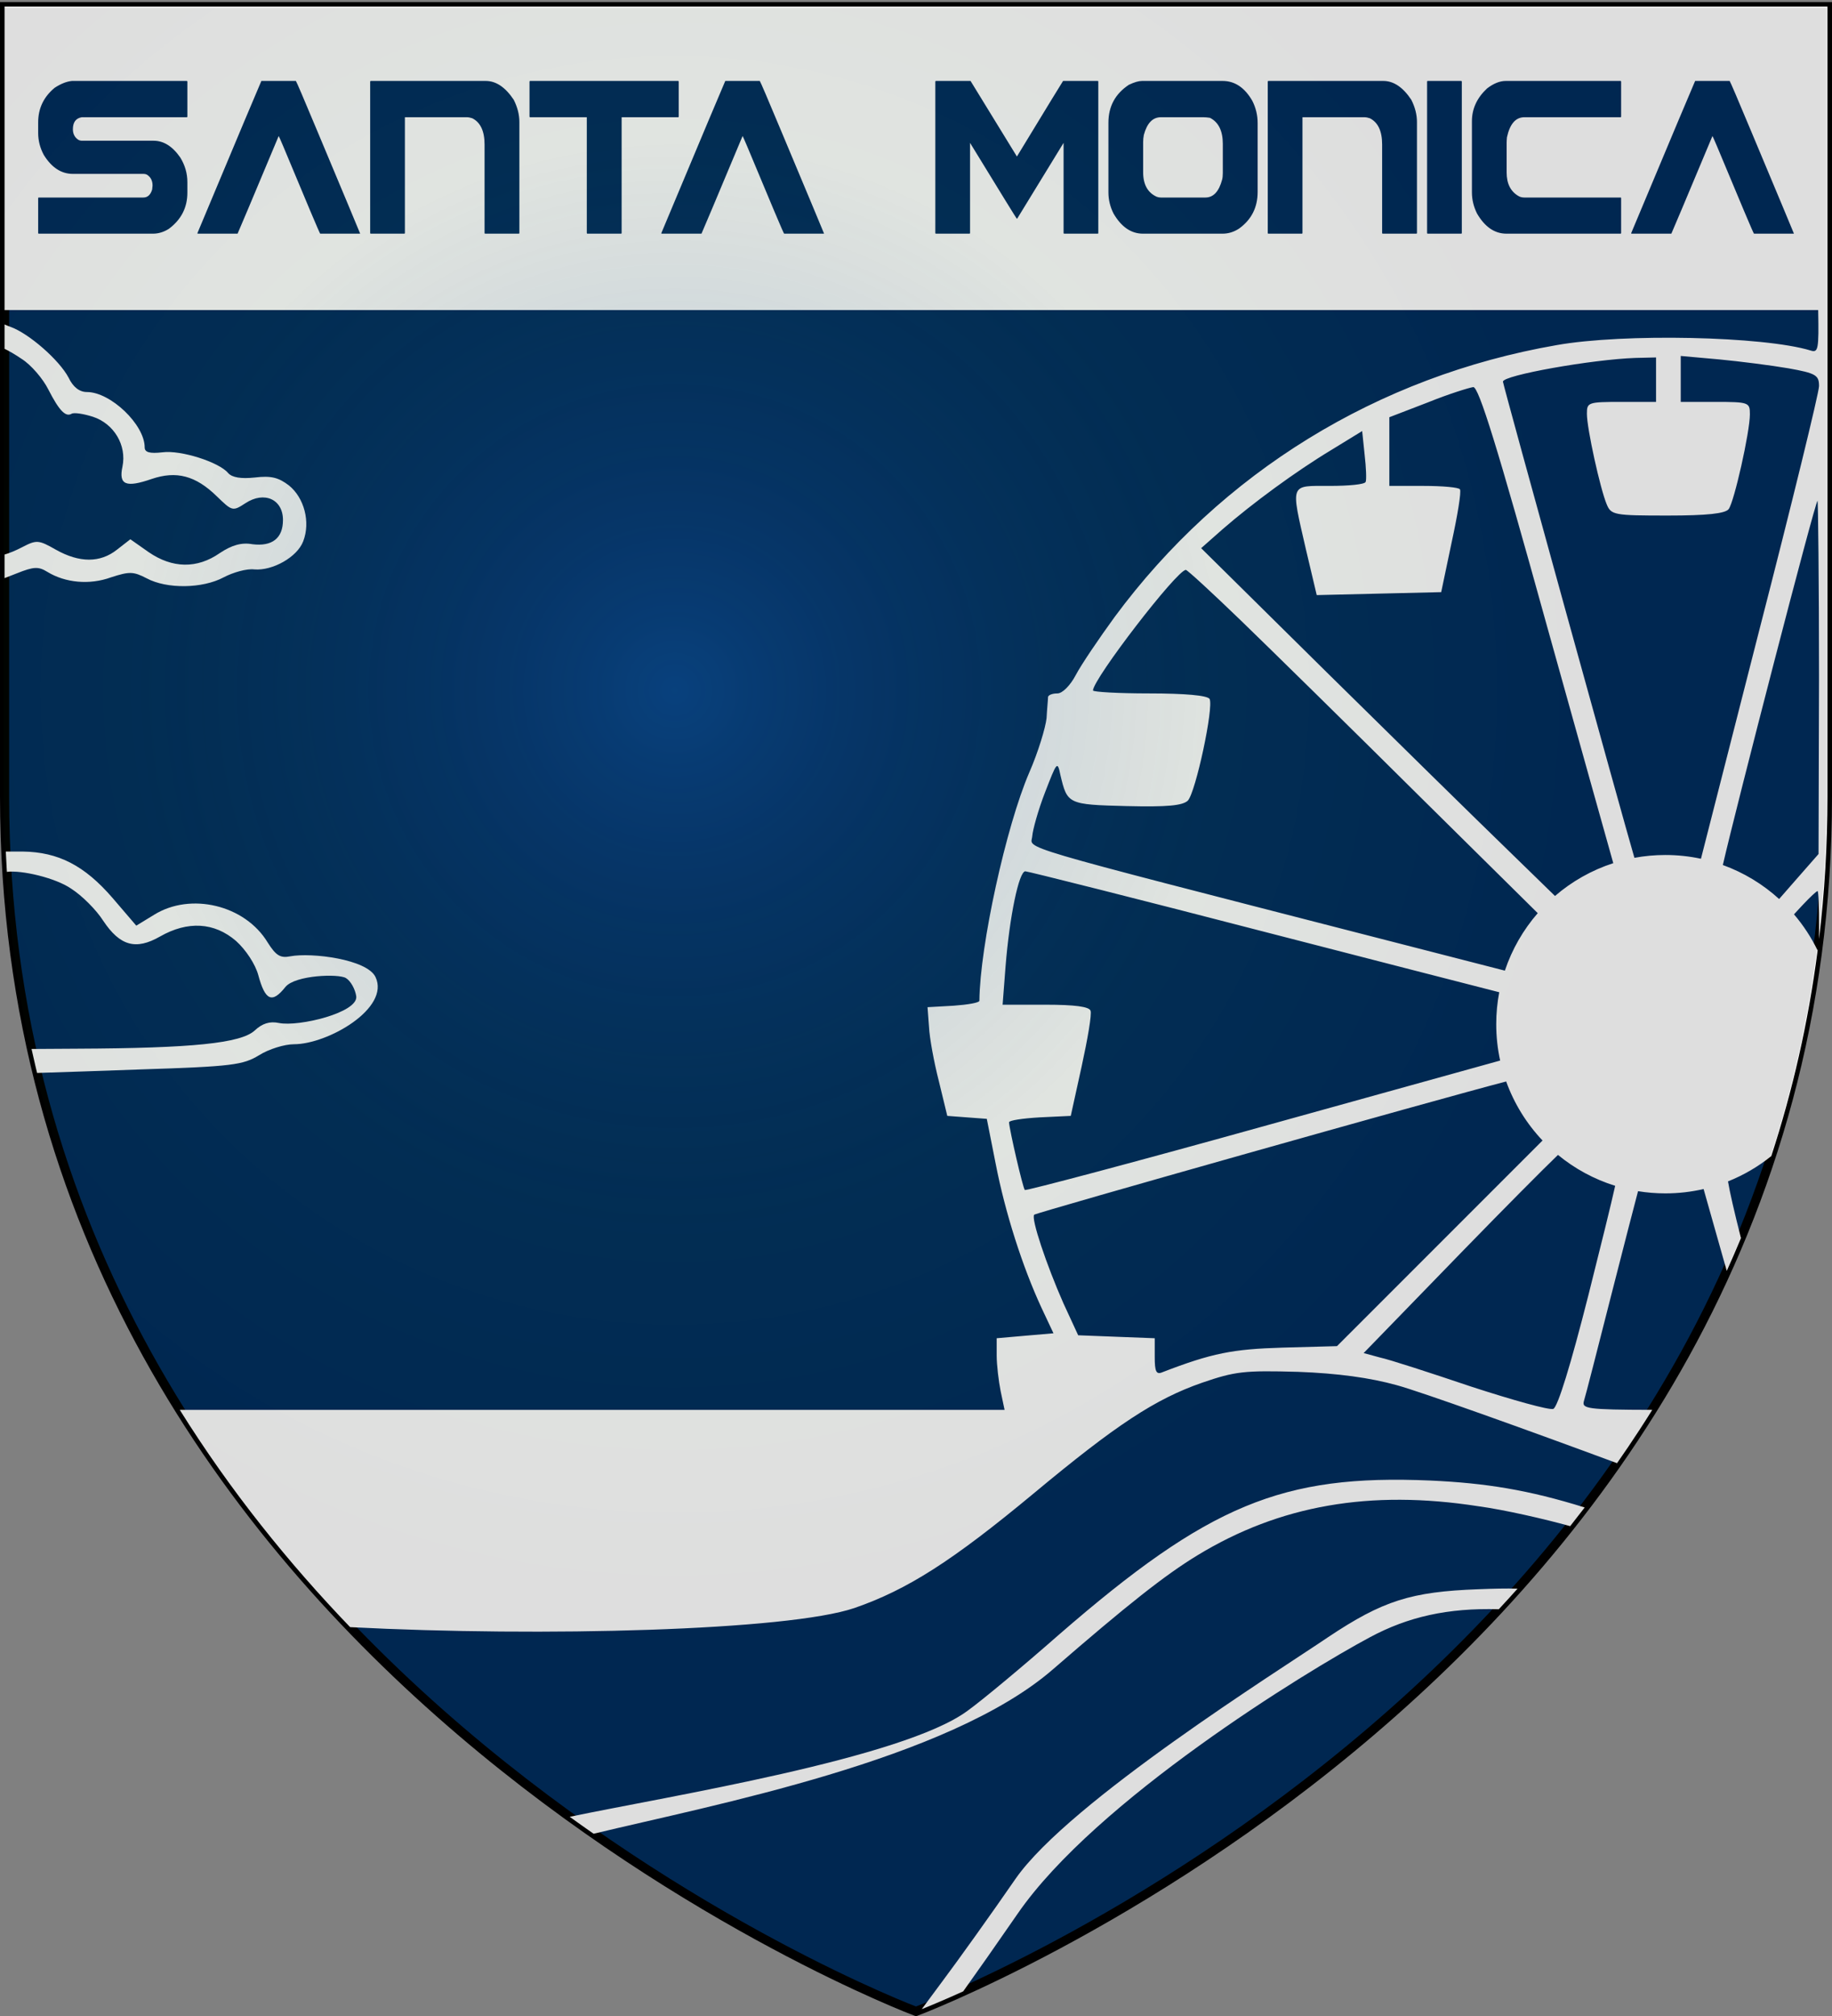
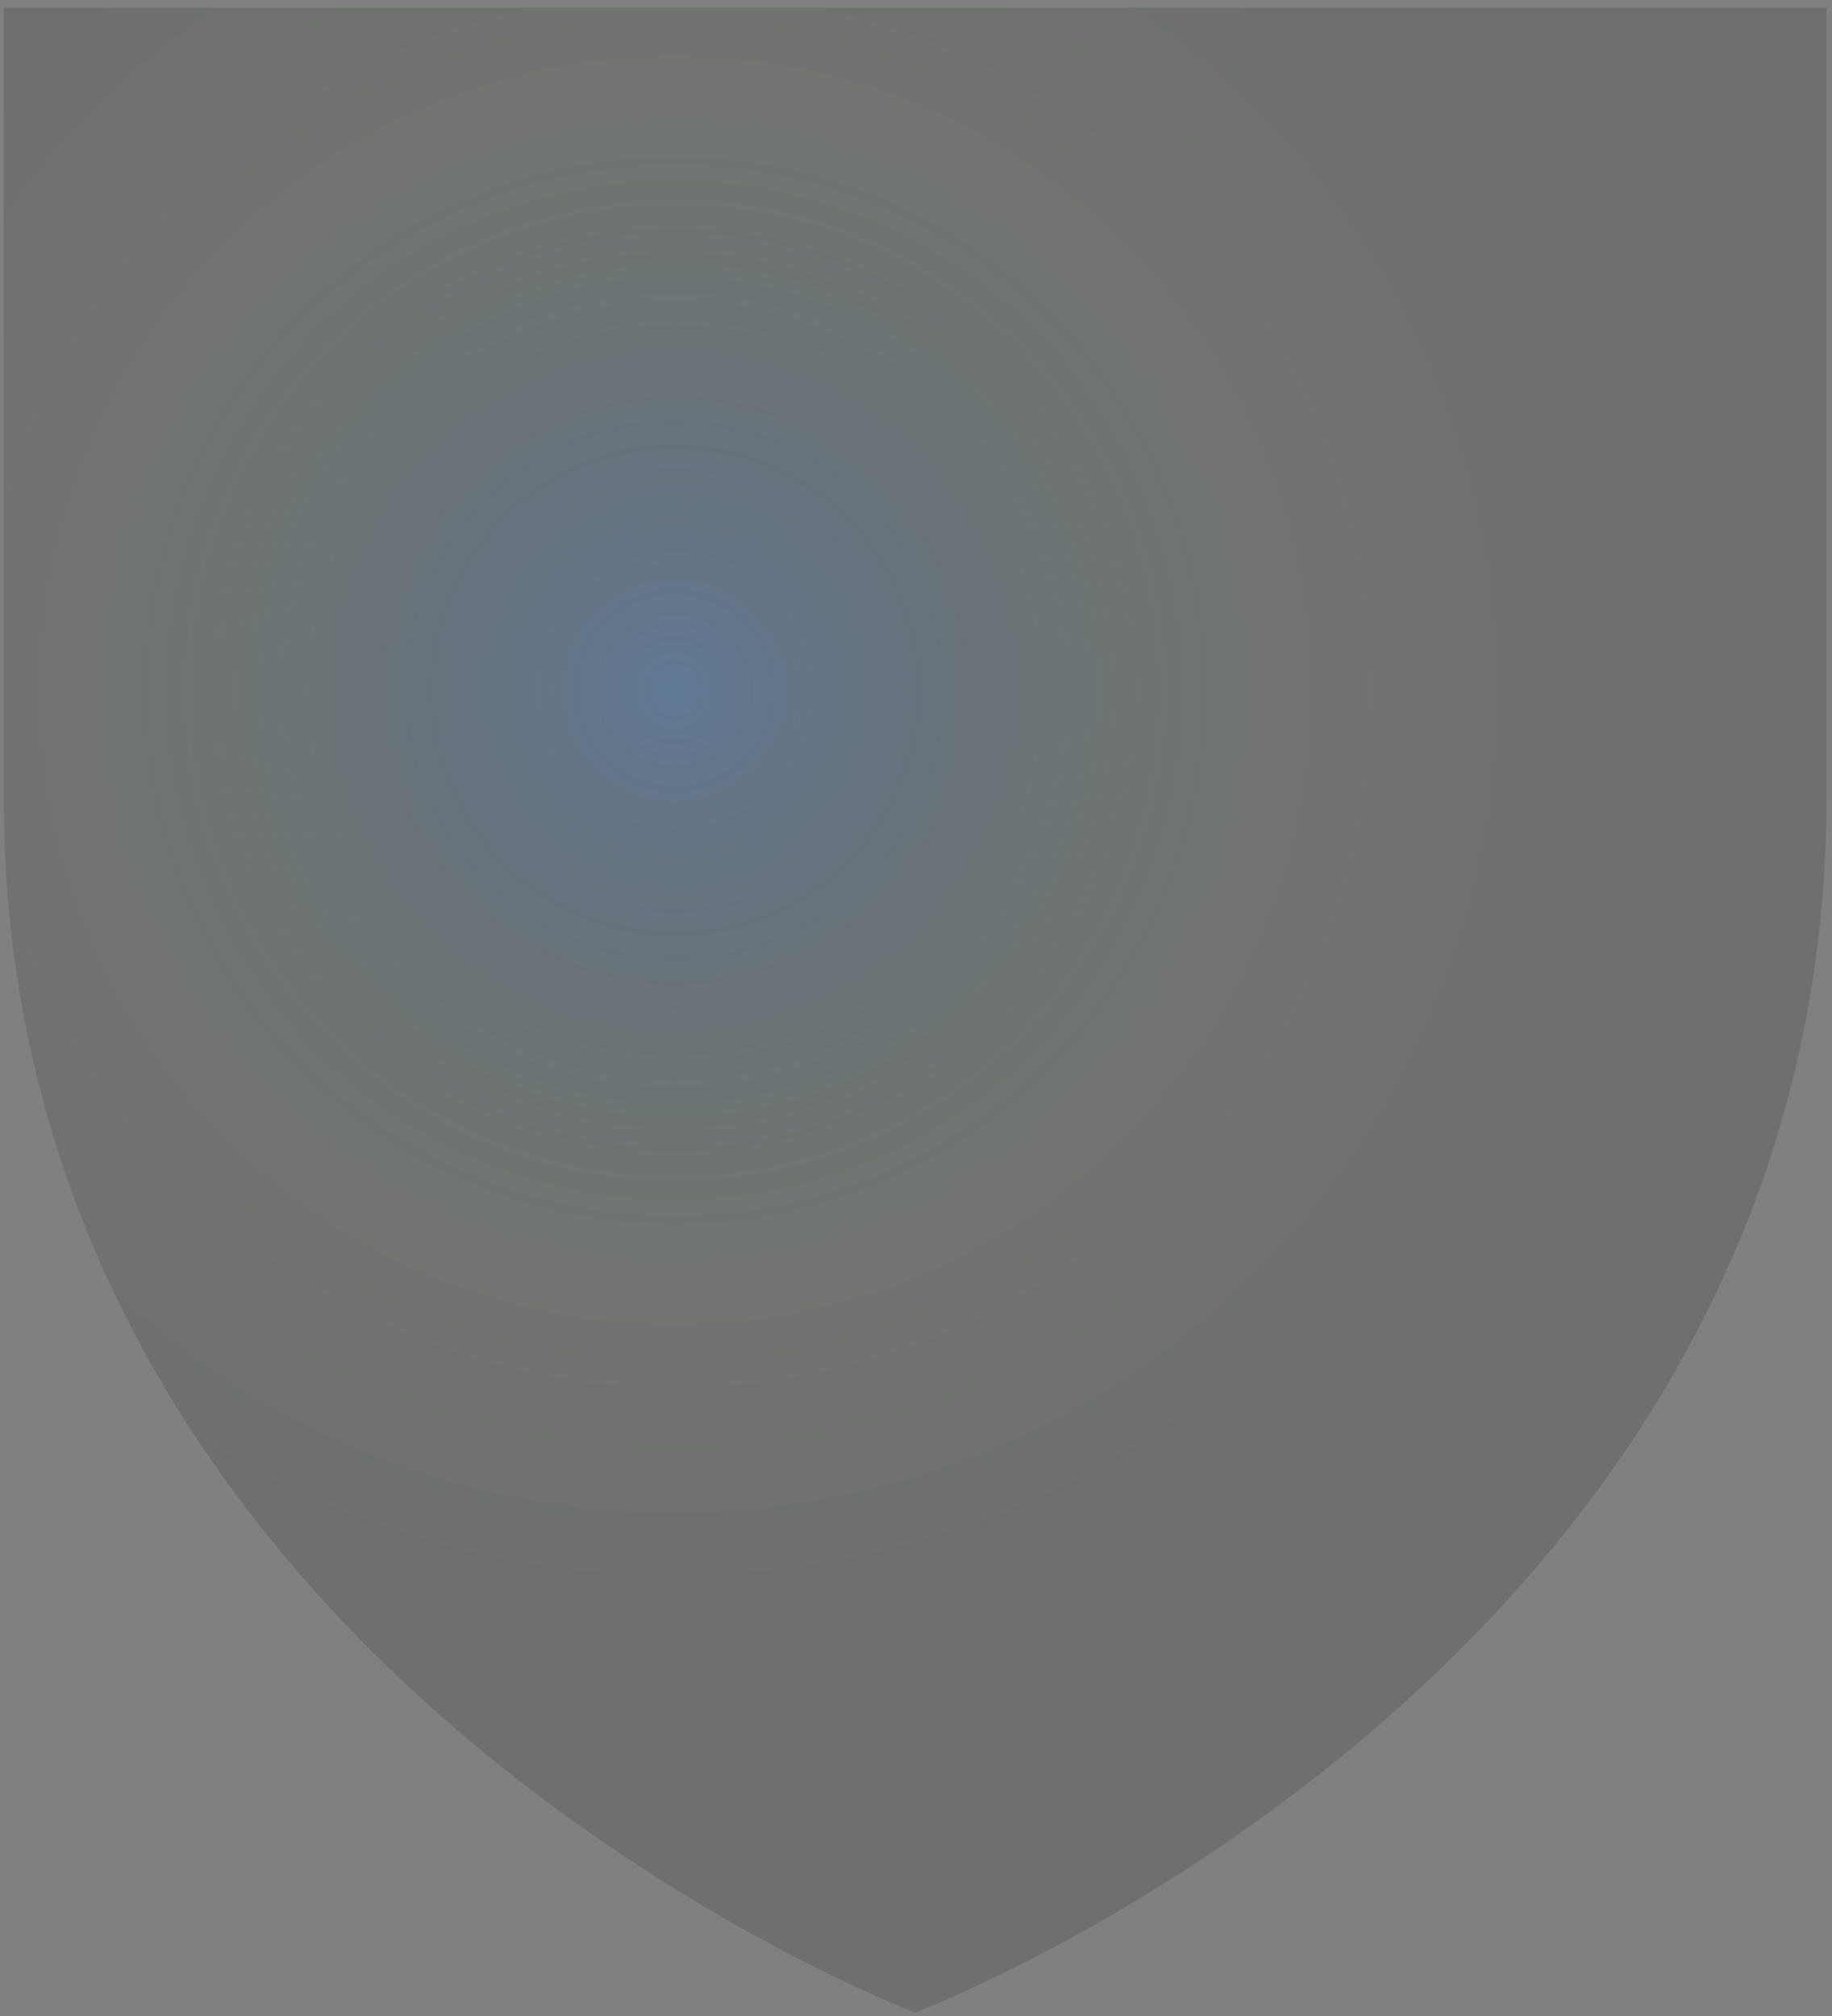
<svg xmlns="http://www.w3.org/2000/svg" version="1.1" width="600" height="660">
  <rect width="100%" height="100%" fill="#808080" stroke="none" />
  <title>GeoBrol - Blason fictif de Santa Monica</title>
  <style>.f{fill:#002d5d;}.g{fill:#52c9e8;}.h{fill:#8a8a8a;}.i{fill:#fff}.t{stroke:#000;stroke-linecap:round;stroke-linejoin:round;stroke-miterlimit:10;}</style>
  <defs>
    <radialGradient id="G" cx="221" cy="226" r="300" gradientUnits="userSpaceOnUse">
      <stop offset="0" stop-color="#1b6dc4" stop-opacity=".31" />
      <stop offset="0.2" stop-color="#184d85" stop-opacity=".25" />
      <stop offset="0.6" stop-color="#0f2d11" stop-opacity=".13" />
      <stop offset="1" stop-color="#000" stop-opacity=".13" />
    </radialGradient>
  </defs>
-   <path class="f" stroke="#000" stroke-width="3" d="M300 658.5s298.5-112.32 298.5-397.772V2.176H1.5v258.552C1.5 546.18 300 658.5 300 658.5z" />
  <g>
    <g class="i" stroke-linecap="round" stroke-linejoin="round" stroke-width="3">
-       <path d="M 316.88 560.08 C 321.409 556.845 334.835 545.683 346.805 535.169 C 395.819 492.626 419.921 482.597 468.449 484.7 C 486.713 485.535 500.572 487.781 518.997 493.515 C 518.986 493.529 518.976 493.543 518.965 493.557 C 517.403 495.602 515.827 497.629 514.24 499.633 C 514.181 499.616 514.123 499.599 514.065 499.582 C 505.977 497.317 492.551 494.243 484.139 493.112 C 448.714 487.612 419.112 492.788 392.26 509.126 C 381.583 515.596 369.128 525.464 344.864 546.492 C 310.553 576.3 233.451 590.911 194.408 600.333 C 191.819 598.529 189.211 596.681 186.587 594.788 C 218.85 588.043 295.698 575.736 316.88 560.08 Z M 457.449 453.48 C 448.714 451.054 438.2 449.598 425.097 449.113 C 407.465 448.628 404.553 448.951 393.716 452.671 C 378.348 458.01 365.569 466.421 338.556 488.906 C 311.865 511.067 297.144 520.449 279.836 526.434 C 258.08 533.841 177.458 535.949 114.674 532.698 C 94.63 511.851 75.51 488.194 58.88 461.568 L 329.011 461.568 L 327.717 455.422 C 327.071 452.187 326.423 446.848 326.423 443.774 L 326.423 438.113 L 335.644 437.305 L 345.026 436.496 L 341.144 428.246 C 334.835 414.658 329.173 396.864 326.1 381.012 L 323.188 366.292 L 316.717 365.806 L 310.247 365.321 L 307.497 353.998 C 305.88 347.689 304.424 339.763 304.263 336.204 L 303.777 329.734 L 312.351 329.248 C 316.88 328.925 320.762 328.278 320.762 327.631 C 320.923 309.676 329.497 270.53 337.099 252.898 C 340.011 246.266 342.438 238.178 342.761 235.104 C 342.923 232.031 343.247 228.958 343.247 228.149 C 343.408 227.501 344.702 227.016 346.32 227.016 C 347.938 227.016 350.526 224.429 352.305 221.032 C 354.084 217.635 359.907 209.061 365.084 201.944 C 400.024 154.71 451.14 123.166 509.859 112.975 C 531.696 109.094 577.637 110.064 593.004 114.755 C 595.465 115.524 595.731 114.538 595.474 101.5 L 1.5 101.5 L 1.5 2.176 L 598.5 2.176 L 598.5 260.728 C 598.5 276.844 597.549 292.408 595.753 307.432 L 595.753 303.367 C 595.753 297.058 595.592 291.72 595.268 291.72 C 594.945 291.72 592.842 293.661 590.416 296.249 L 587.549 299.337 C 590.605 302.913 593.214 306.884 595.289 311.161 C 592.205 334.959 587.001 357.385 580.111 378.484 C 575.858 381.905 571.089 384.71 565.939 386.765 C 566.481 390.127 568.021 396.835 570.179 405.315 C 568.676 408.938 567.124 412.518 565.525 416.055 L 557.946 389.268 C 553.921 390.198 549.728 390.69 545.421 390.69 C 542.376 390.69 539.388 390.444 536.477 389.972 C 535.498 393.654 531.849 407.706 527.815 423.555 C 523.285 441.348 519.242 457.201 518.756 458.656 C 518.019 461.161 519.697 461.518 541.123 461.562 C 539.71 463.824 538.279 466.066 536.832 468.285 C 534.461 471.92 532.044 475.497 529.587 479.017 C 500.287 468.15 465.245 455.59 457.449 453.48 Z M 3.386 106.99 C 9.371 109.094 19.4 117.828 22.473 123.652 C 23.929 126.725 26.032 128.343 28.459 128.343 C 36.222 128.343 47.384 139.019 47.384 146.46 C 47.384 148.078 49.002 148.563 53.207 148.078 C 59.193 147.269 71.81 151.313 74.722 154.872 C 76.015 156.327 78.928 156.813 83.457 156.327 C 88.794 155.681 91.222 156.327 94.618 158.915 C 99.633 162.96 101.736 170.886 99.309 177.194 C 97.368 182.371 89.28 186.9 83.295 186.414 C 80.868 186.091 76.34 187.385 73.266 189.003 C 66.31 192.723 54.664 192.885 48.031 189.326 C 43.664 187.062 42.37 187.062 36.385 189.003 C 29.267 191.591 21.34 190.782 15.517 187.223 C 12.606 185.444 11.15 185.444 5.489 187.709 L 1.5 189.265 L 1.5 181.539 C 2.898 181.162 5.177 180.242 7.268 179.135 C 11.959 176.709 12.606 176.709 18.268 179.944 C 26.032 184.312 32.826 184.312 38.325 179.944 L 42.693 176.547 L 48.678 180.753 C 56.443 186.091 64.531 186.253 71.972 181.077 C 75.854 178.489 79.089 177.518 82.648 178.165 C 89.118 178.974 92.677 176.224 92.677 170.238 C 92.677 163.444 86.53 160.695 80.383 164.738 C 76.177 167.489 76.015 167.327 71.001 162.475 C 64.046 155.681 57.737 154.063 49.649 156.813 C 41.237 159.724 38.811 158.753 40.105 152.769 C 41.561 145.813 37.355 138.696 30.399 136.431 C 27.326 135.46 24.252 134.975 23.443 135.46 C 21.503 136.593 19.4 134.49 15.841 127.534 C 14.062 123.975 10.18 119.446 7.106 117.505 C 4.963 116.039 2.82 114.809 1.5 114.198 L 1.5 106.219 C 2.02 106.477 2.642 106.715 3.386 106.99 Z M 7.429 278.779 C 19.076 278.941 27.649 283.309 36.87 293.985 L 44.634 303.043 L 50.458 299.485 C 62.428 292.044 80.222 296.249 87.662 308.543 C 90.412 312.911 91.868 313.72 95.103 313.073 C 102.059 311.779 120.236 314.043 122.985 319.867 C 127.838 330.058 107.397 341.866 96.236 341.866 C 93.162 341.866 87.986 343.484 84.912 345.424 C 79.574 348.66 76.177 349.145 45.928 350.116 C 32.951 350.575 19.974 351.035 12.149 351.263 C 11.98 350.569 11.813 349.874 11.648 349.178 C 11.195 347.266 10.756 345.344 10.331 343.413 L 25.223 343.322 C 63.075 343.16 78.928 341.542 83.457 337.336 C 85.883 335.072 88.309 334.264 91.383 334.91 C 97.853 336.204 117.324 331.513 116.676 326.176 C 116.353 323.911 114.897 321.161 113.279 320.19 C 110.853 318.734 96.721 319.22 93.486 323.102 C 89.118 328.602 86.854 327.631 84.589 319.22 C 83.618 315.661 80.545 310.97 77.309 308.058 C 70.192 301.911 61.458 301.426 52.399 306.602 C 44.473 311.131 39.296 309.676 33.796 301.426 C 31.531 297.867 26.84 293.176 23.282 290.912 C 18.171 287.415 7.135 284.813 2.257 285.43 C 2.235 285.066 2.213 284.702 2.191 284.337 C 2.083 282.492 1.987 280.639 1.903 278.779 Z M 542.373 117.02 L 535.579 117.181 C 521.505 117.666 492.227 122.843 492.227 124.946 C 492.227 125.917 531.859 269.236 535.256 280.721 C 535.266 280.759 535.277 280.797 535.288 280.835 C 538.573 280.227 541.96 279.91 545.421 279.91 C 549.421 279.91 553.323 280.334 557.082 281.14 L 576.019 206.958 C 586.857 164.901 595.753 128.505 595.753 126.402 C 595.753 122.843 594.784 122.196 585.725 120.578 C 580.063 119.608 569.872 118.314 563.078 117.666 L 550.461 116.534 L 550.461 131.578 L 561.784 131.578 C 572.784 131.578 573.108 131.74 573.108 135.622 C 573.108 141.445 567.931 164.415 566.152 166.68 C 565.02 168.135 559.034 168.783 546.255 168.783 C 528.624 168.783 527.653 168.621 526.197 165.063 C 524.094 160.047 519.727 140.313 519.727 135.46 C 519.727 131.74 520.05 131.578 531.05 131.578 L 542.373 131.578 Z M 482.521 126.725 C 481.227 126.887 474.433 128.99 467.639 131.74 L 455.022 136.593 L 455.022 159.078 L 466.184 159.078 C 472.493 159.078 477.83 159.563 478.155 160.21 C 478.639 161.018 477.346 168.783 475.404 177.68 L 472.007 193.856 L 451.625 194.341 L 431.244 194.826 L 427.685 179.783 C 422.67 157.945 422.347 159.078 435.449 159.078 C 441.758 159.078 446.934 158.592 447.258 157.783 C 447.582 157.136 447.42 153.092 446.934 148.887 L 446.126 141.122 L 436.097 147.269 C 424.289 154.386 410.215 164.738 400.348 173.312 L 393.392 179.459 L 434.317 219.899 C 456.802 242.06 483.654 268.427 493.845 278.295 L 509.279 293.325 C 514.8 288.567 521.27 284.88 528.366 282.585 C 526.035 274.361 517.068 242.256 506.624 204.856 C 490.286 145.813 484.301 126.725 482.521 126.725 Z M 595.268 163.93 C 594.53 163.93 568.332 265.23 564.248 283.192 C 571.129 285.679 577.377 289.49 582.684 294.317 L 588.636 287.515 L 595.592 279.589 L 595.753 221.678 C 595.753 189.974 595.43 163.93 595.268 163.93 Z M 388.377 186.577 C 385.466 186.577 357.967 222.326 357.967 226.046 C 357.967 226.531 366.217 227.016 376.407 227.016 C 388.054 227.016 395.333 227.663 396.142 228.795 C 397.598 231.384 391.613 259.368 389.025 262.119 C 387.245 263.736 382.392 264.221 368.966 263.898 C 349.717 263.413 349.555 263.251 347.29 253.707 C 346.32 249.016 346.158 249.339 342.276 259.368 C 340.011 265.192 338.232 271.662 338.07 273.765 C 337.747 278.133 329.173 275.706 450.655 306.926 L 492.862 317.771 C 495.196 310.771 498.888 304.393 503.627 298.949 L 465.052 260.824 C 442.243 238.178 415.715 212.135 406.333 203.076 C 396.951 194.017 388.863 186.577 388.377 186.577 Z M 335.805 285.25 C 333.702 285.25 330.629 300.132 329.335 316.308 L 328.365 328.925 L 342.438 328.925 C 352.143 328.925 356.672 329.573 357.158 330.867 C 357.643 331.999 356.187 340.248 354.246 349.145 L 350.687 365.321 L 340.496 365.806 C 334.996 366.13 330.468 366.777 330.468 367.424 C 330.629 370.012 334.996 388.938 335.644 389.585 C 335.967 389.908 372.04 380.365 415.553 368.233 L 491.313 347.205 C 490.474 343.37 490.031 339.387 490.031 335.3 C 490.031 331.725 490.37 328.229 491.017 324.842 C 481.261 322.344 451.093 314.612 415.715 305.47 C 372.686 294.309 336.614 285.25 335.805 285.25 Z M 338.717 397.673 C 337.585 398.805 342.761 414.173 348.261 426.628 L 353.113 437.143 L 365.569 437.628 L 378.186 438.113 L 378.186 444.26 C 378.186 448.951 378.672 450.084 380.613 449.274 C 396.951 442.966 403.745 441.672 420.083 441.187 L 437.876 440.702 L 472.655 405.923 L 505.197 373.38 C 499.993 367.884 495.902 361.323 493.288 354.057 C 471.52 359.676 339.616 396.924 338.717 397.673 Z M 479.287 409.32 L 446.611 442.966 L 451.949 444.422 C 455.022 445.069 468.449 449.436 481.875 453.965 C 495.301 458.333 507.433 461.73 508.727 461.245 C 510.183 460.598 514.388 447.01 520.212 424.04 C 524.26 407.981 527.78 393.712 528.987 388.211 C 522.062 386.063 515.719 382.593 510.253 378.095 C 505.189 382.958 493.099 395.134 479.287 409.32 Z M 308.393 648.976 C 313.731 641.858 324.731 626.491 332.657 615.006 C 350.289 589.771 419.273 546.654 434.964 535.978 C 452.92 524.008 462.14 521.096 484.139 520.287 C 489.224 520.086 493.243 519.994 497.012 520.095 C 496.088 521.129 495.161 522.156 494.232 523.177 C 493.128 524.39 492.021 525.595 490.91 526.791 C 490.895 526.807 490.881 526.822 490.866 526.838 C 474.143 526.345 461.095 529.342 448.714 535.978 C 427.523 547.301 358.862 589.448 333.304 626.491 C 326.625 636.168 319.257 646.649 315.458 651.935 C 313.933 652.626 312.508 653.261 311.188 653.84 C 307.742 655.354 305.017 656.492 303.12 657.264 C 302.659 657.451 302.246 657.617 301.884 657.762 Z M 17.904 28.738 C 14.301 31.719 12.5 35.493 12.5 40.059 L 12.5 43.509 C 12.5 46.025 13.108 48.417 14.323 50.684 C 16.887 54.849 20.071 56.929 23.872 56.929 L 46.946 56.929 C 47.454 56.929 47.886 57.037 48.239 57.255 C 49.388 58.031 49.964 59.196 49.964 60.749 C 49.964 60.874 49.92 61.31 49.831 62.055 C 49.301 63.794 48.339 64.664 46.946 64.664 L 12.666 64.664 C 12.577 64.664 12.522 64.726 12.5 64.851 L 12.5 76.268 C 12.5 76.423 12.555 76.5 12.666 76.5 L 50.129 76.5 C 51.898 76.5 53.621 75.973 55.3 74.916 C 59.345 71.902 61.368 67.957 61.368 63.08 L 61.368 59.63 C 61.368 56.774 60.594 54.086 59.047 51.57 C 56.506 47.904 53.588 46.071 50.295 46.071 L 26.888 46.071 C 26.402 46.071 25.983 45.963 25.629 45.745 C 24.458 44.969 23.872 43.819 23.872 42.297 C 23.872 40.029 24.833 38.724 26.757 38.383 L 61.203 38.383 C 61.313 38.383 61.368 38.305 61.368 38.151 L 61.368 26.733 C 61.368 26.608 61.313 26.531 61.203 26.5 L 23.573 26.5 C 21.849 26.656 19.96 27.401 17.904 28.738 Z M 64.68 76.268 L 64.68 76.5 L 77.81 76.5 C 78.052 76.035 82.539 65.379 91.269 44.535 C 91.314 44.535 91.811 45.652 92.761 47.888 C 100.519 66.528 104.553 76.066 104.862 76.5 L 117.924 76.5 L 117.924 76.407 C 117.549 75.444 112.875 64.259 103.901 42.855 C 99.459 32.232 97.126 26.78 96.906 26.5 L 85.6 26.5 C 85.092 27.588 78.119 44.176 64.68 76.268 Z M 121.236 26.733 L 121.236 76.268 C 121.236 76.423 121.291 76.5 121.402 76.5 L 132.442 76.5 C 132.553 76.5 132.608 76.423 132.608 76.268 L 132.608 38.383 L 152.897 38.383 C 153.428 38.383 154.014 38.491 154.655 38.709 C 157.351 40.044 158.699 42.918 158.699 47.33 L 158.699 76.268 C 158.699 76.423 158.753 76.5 158.864 76.5 L 169.938 76.5 C 170.048 76.5 170.103 76.423 170.103 76.268 L 170.103 39.922 C 170.103 37.528 169.484 35.106 168.247 32.651 C 165.506 28.551 162.457 26.5 159.097 26.5 L 121.402 26.5 C 121.313 26.5 121.258 26.577 121.236 26.733 Z M 173.422 26.733 L 173.422 38.151 C 173.422 38.305 173.477 38.383 173.588 38.383 L 192.187 38.383 L 192.187 76.268 C 192.187 76.423 192.242 76.5 192.353 76.5 L 203.426 76.5 C 203.537 76.5 203.592 76.423 203.592 76.268 L 203.592 38.383 L 222.124 38.383 C 222.235 38.383 222.29 38.305 222.29 38.151 L 222.29 26.733 C 222.29 26.608 222.235 26.531 222.124 26.5 L 173.588 26.5 C 173.499 26.5 173.444 26.577 173.422 26.733 Z M 216.616 76.268 L 216.616 76.5 L 229.744 76.5 C 229.987 76.035 234.474 65.379 243.205 44.535 C 243.249 44.535 243.746 45.652 244.697 47.888 C 252.454 66.528 256.488 76.066 256.798 76.5 L 269.86 76.5 L 269.86 76.407 C 269.485 75.444 264.81 64.259 255.836 42.855 C 251.394 32.232 249.061 26.78 248.841 26.5 L 237.536 26.5 C 237.027 27.588 230.054 44.176 216.616 76.268 Z M 306.329 26.733 L 306.329 76.268 C 306.329 76.423 306.384 76.5 306.495 76.5 L 317.535 76.5 C 317.646 76.5 317.701 76.423 317.701 76.268 L 317.701 46.77 C 327.801 63.267 332.895 71.53 332.984 71.561 L 333.15 71.561 L 348.334 46.77 L 348.334 76.268 C 348.334 76.423 348.389 76.5 348.499 76.5 L 359.573 76.5 C 359.662 76.5 359.705 76.423 359.705 76.268 L 359.705 26.733 C 359.705 26.608 359.662 26.531 359.573 26.5 L 348.168 26.5 C 348.124 26.5 343.085 34.748 333.051 51.243 L 317.867 26.5 L 306.495 26.5 C 306.406 26.5 306.351 26.577 306.329 26.733 Z M 369.718 27.759 C 365.254 30.71 363.021 34.842 363.021 40.154 L 363.021 62.987 C 363.021 65.379 363.574 67.679 364.679 69.883 C 367.242 74.295 370.458 76.5 374.326 76.5 L 400.418 76.5 C 402.318 76.5 404.12 75.942 405.822 74.823 C 409.867 71.902 411.889 67.912 411.889 62.846 L 411.889 40.246 C 411.889 37.7 411.303 35.276 410.131 32.977 C 407.634 28.659 404.396 26.5 400.418 26.5 L 373.995 26.5 C 372.912 26.5 371.487 26.92 369.718 27.759 Z M 374.625 44.161 C 375.663 40.308 377.52 38.383 380.195 38.383 L 394.119 38.383 C 394.738 38.383 395.456 38.444 396.273 38.57 C 399.08 39.999 400.484 42.84 400.484 47.097 L 400.484 56.603 C 400.484 57.535 400.407 58.28 400.252 58.839 C 399.213 62.723 397.39 64.664 394.782 64.664 L 380.195 64.664 C 379.73 64.664 379.289 64.586 378.869 64.43 C 375.884 63.097 374.392 60.409 374.392 56.37 L 374.392 46.538 C 374.392 45.729 374.47 44.937 374.625 44.161 Z M 415.202 26.733 L 415.202 76.268 C 415.202 76.423 415.257 76.5 415.368 76.5 L 426.407 76.5 C 426.518 76.5 426.573 76.423 426.573 76.268 L 426.573 38.383 L 446.863 38.383 C 447.393 38.383 447.979 38.491 448.62 38.709 C 451.316 40.044 452.664 42.918 452.664 47.33 L 452.664 76.268 C 452.664 76.423 452.719 76.5 452.83 76.5 L 463.903 76.5 C 464.014 76.5 464.069 76.423 464.069 76.268 L 464.069 39.922 C 464.069 37.528 463.45 35.106 462.213 32.651 C 459.472 28.551 456.423 26.5 453.063 26.5 L 415.368 26.5 C 415.279 26.5 415.224 26.577 415.202 26.733 Z M 467.388 26.733 L 467.388 76.268 C 467.388 76.423 467.443 76.5 467.554 76.5 L 478.593 76.5 C 478.704 76.5 478.759 76.423 478.759 76.268 L 478.759 26.733 C 478.759 26.608 478.704 26.531 478.593 26.5 L 467.554 26.5 C 467.465 26.5 467.41 26.577 467.388 26.733 Z M 487.01 28.97 C 483.717 32.045 482.07 35.618 482.07 39.688 L 482.07 62.987 C 482.07 65.348 482.622 67.648 483.728 69.883 C 486.292 74.295 489.508 76.5 493.375 76.5 L 530.772 76.5 C 530.882 76.5 530.937 76.423 530.937 76.268 L 530.937 64.851 C 530.937 64.726 530.882 64.664 530.772 64.664 L 499.243 64.664 C 498.513 64.664 497.884 64.508 497.354 64.199 C 494.746 62.707 493.442 60.129 493.442 56.464 L 493.442 46.77 C 493.442 46.337 493.475 45.729 493.541 44.952 C 494.491 40.572 496.392 38.383 499.243 38.383 L 530.772 38.383 C 530.882 38.383 530.937 38.305 530.937 38.151 L 530.937 26.733 C 530.937 26.608 530.882 26.531 530.772 26.5 L 493.143 26.5 C 491.198 26.5 489.153 27.324 487.01 28.97 Z M 534.256 76.268 L 534.256 76.5 L 547.385 76.5 C 547.627 76.035 552.114 65.379 560.845 44.535 C 560.889 44.535 561.386 45.652 562.337 47.888 C 570.094 66.528 574.128 76.066 574.438 76.5 L 587.5 76.5 L 587.5 76.407 C 587.124 75.444 582.45 64.259 573.476 42.855 C 569.034 32.232 566.701 26.78 566.481 26.5 L 555.176 26.5 C 554.668 27.588 547.694 44.176 534.256 76.268 Z" />
-     </g>
+       </g>
  </g>
  <path fill="url(#G)" d="M299.714 658.863s298.5-112.32 298.5-397.771V2.54h-597v258.552c0 285.451 298.5 397.771 298.5 397.771z" />
</svg>